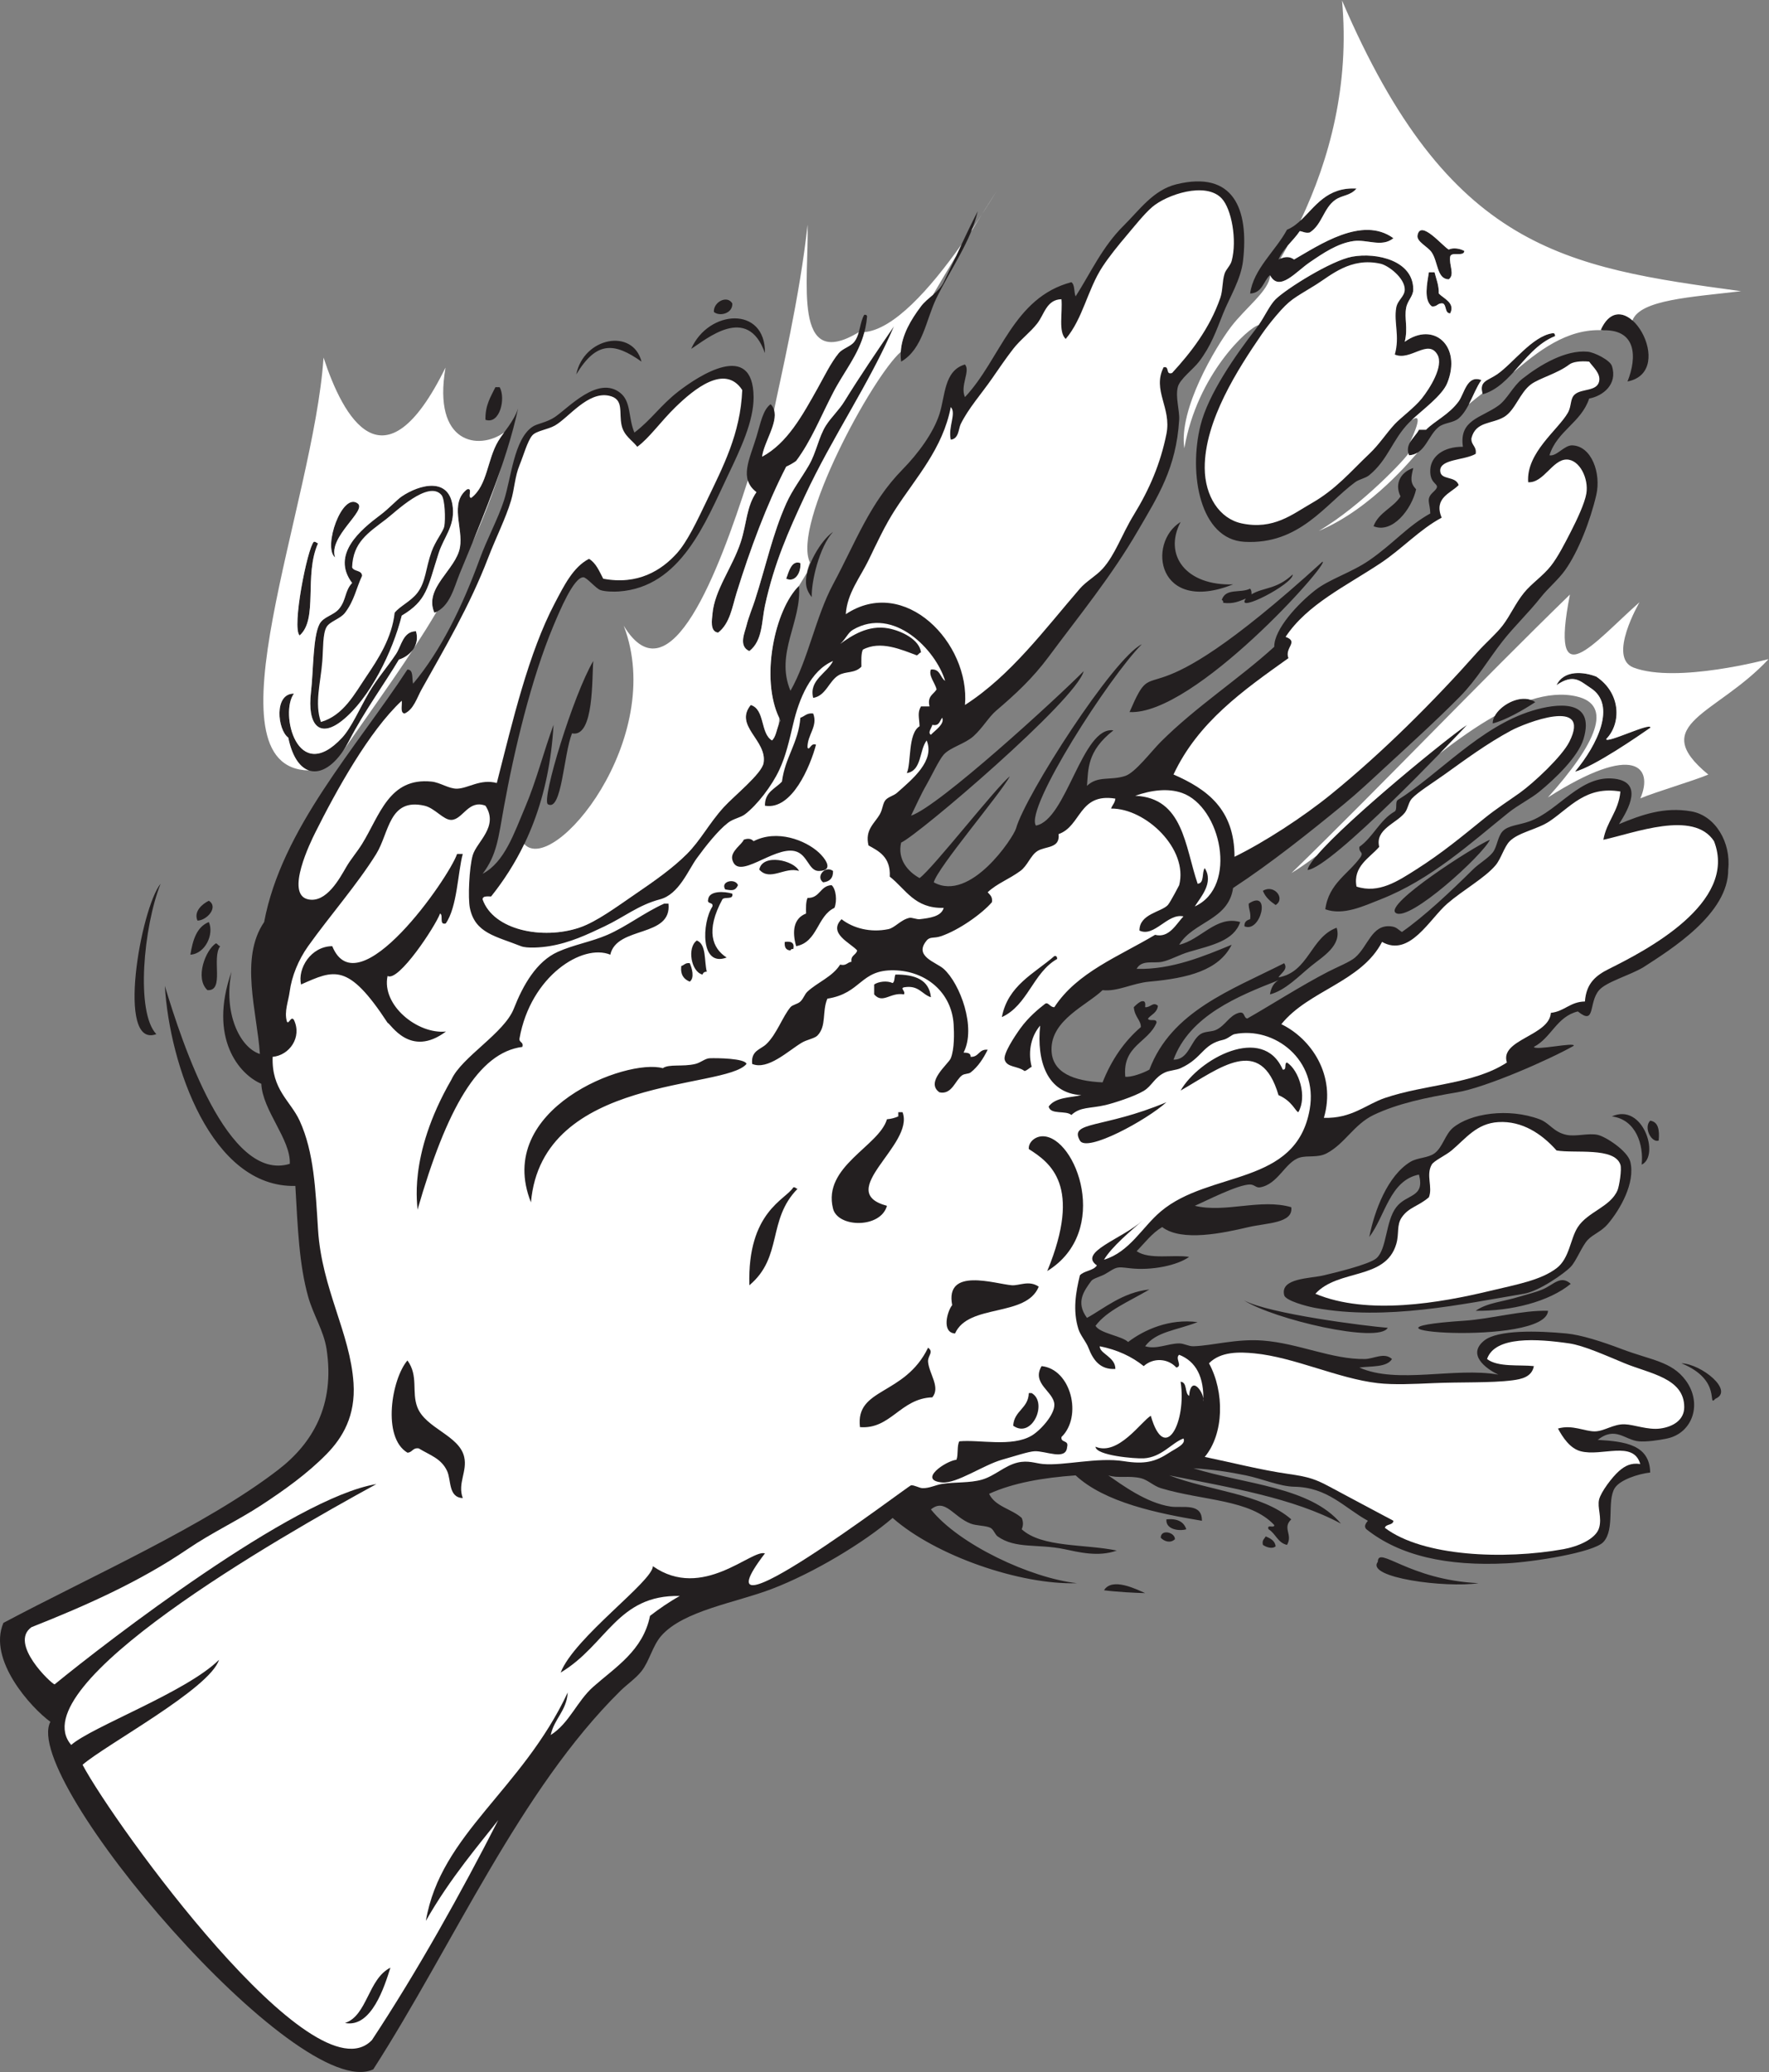
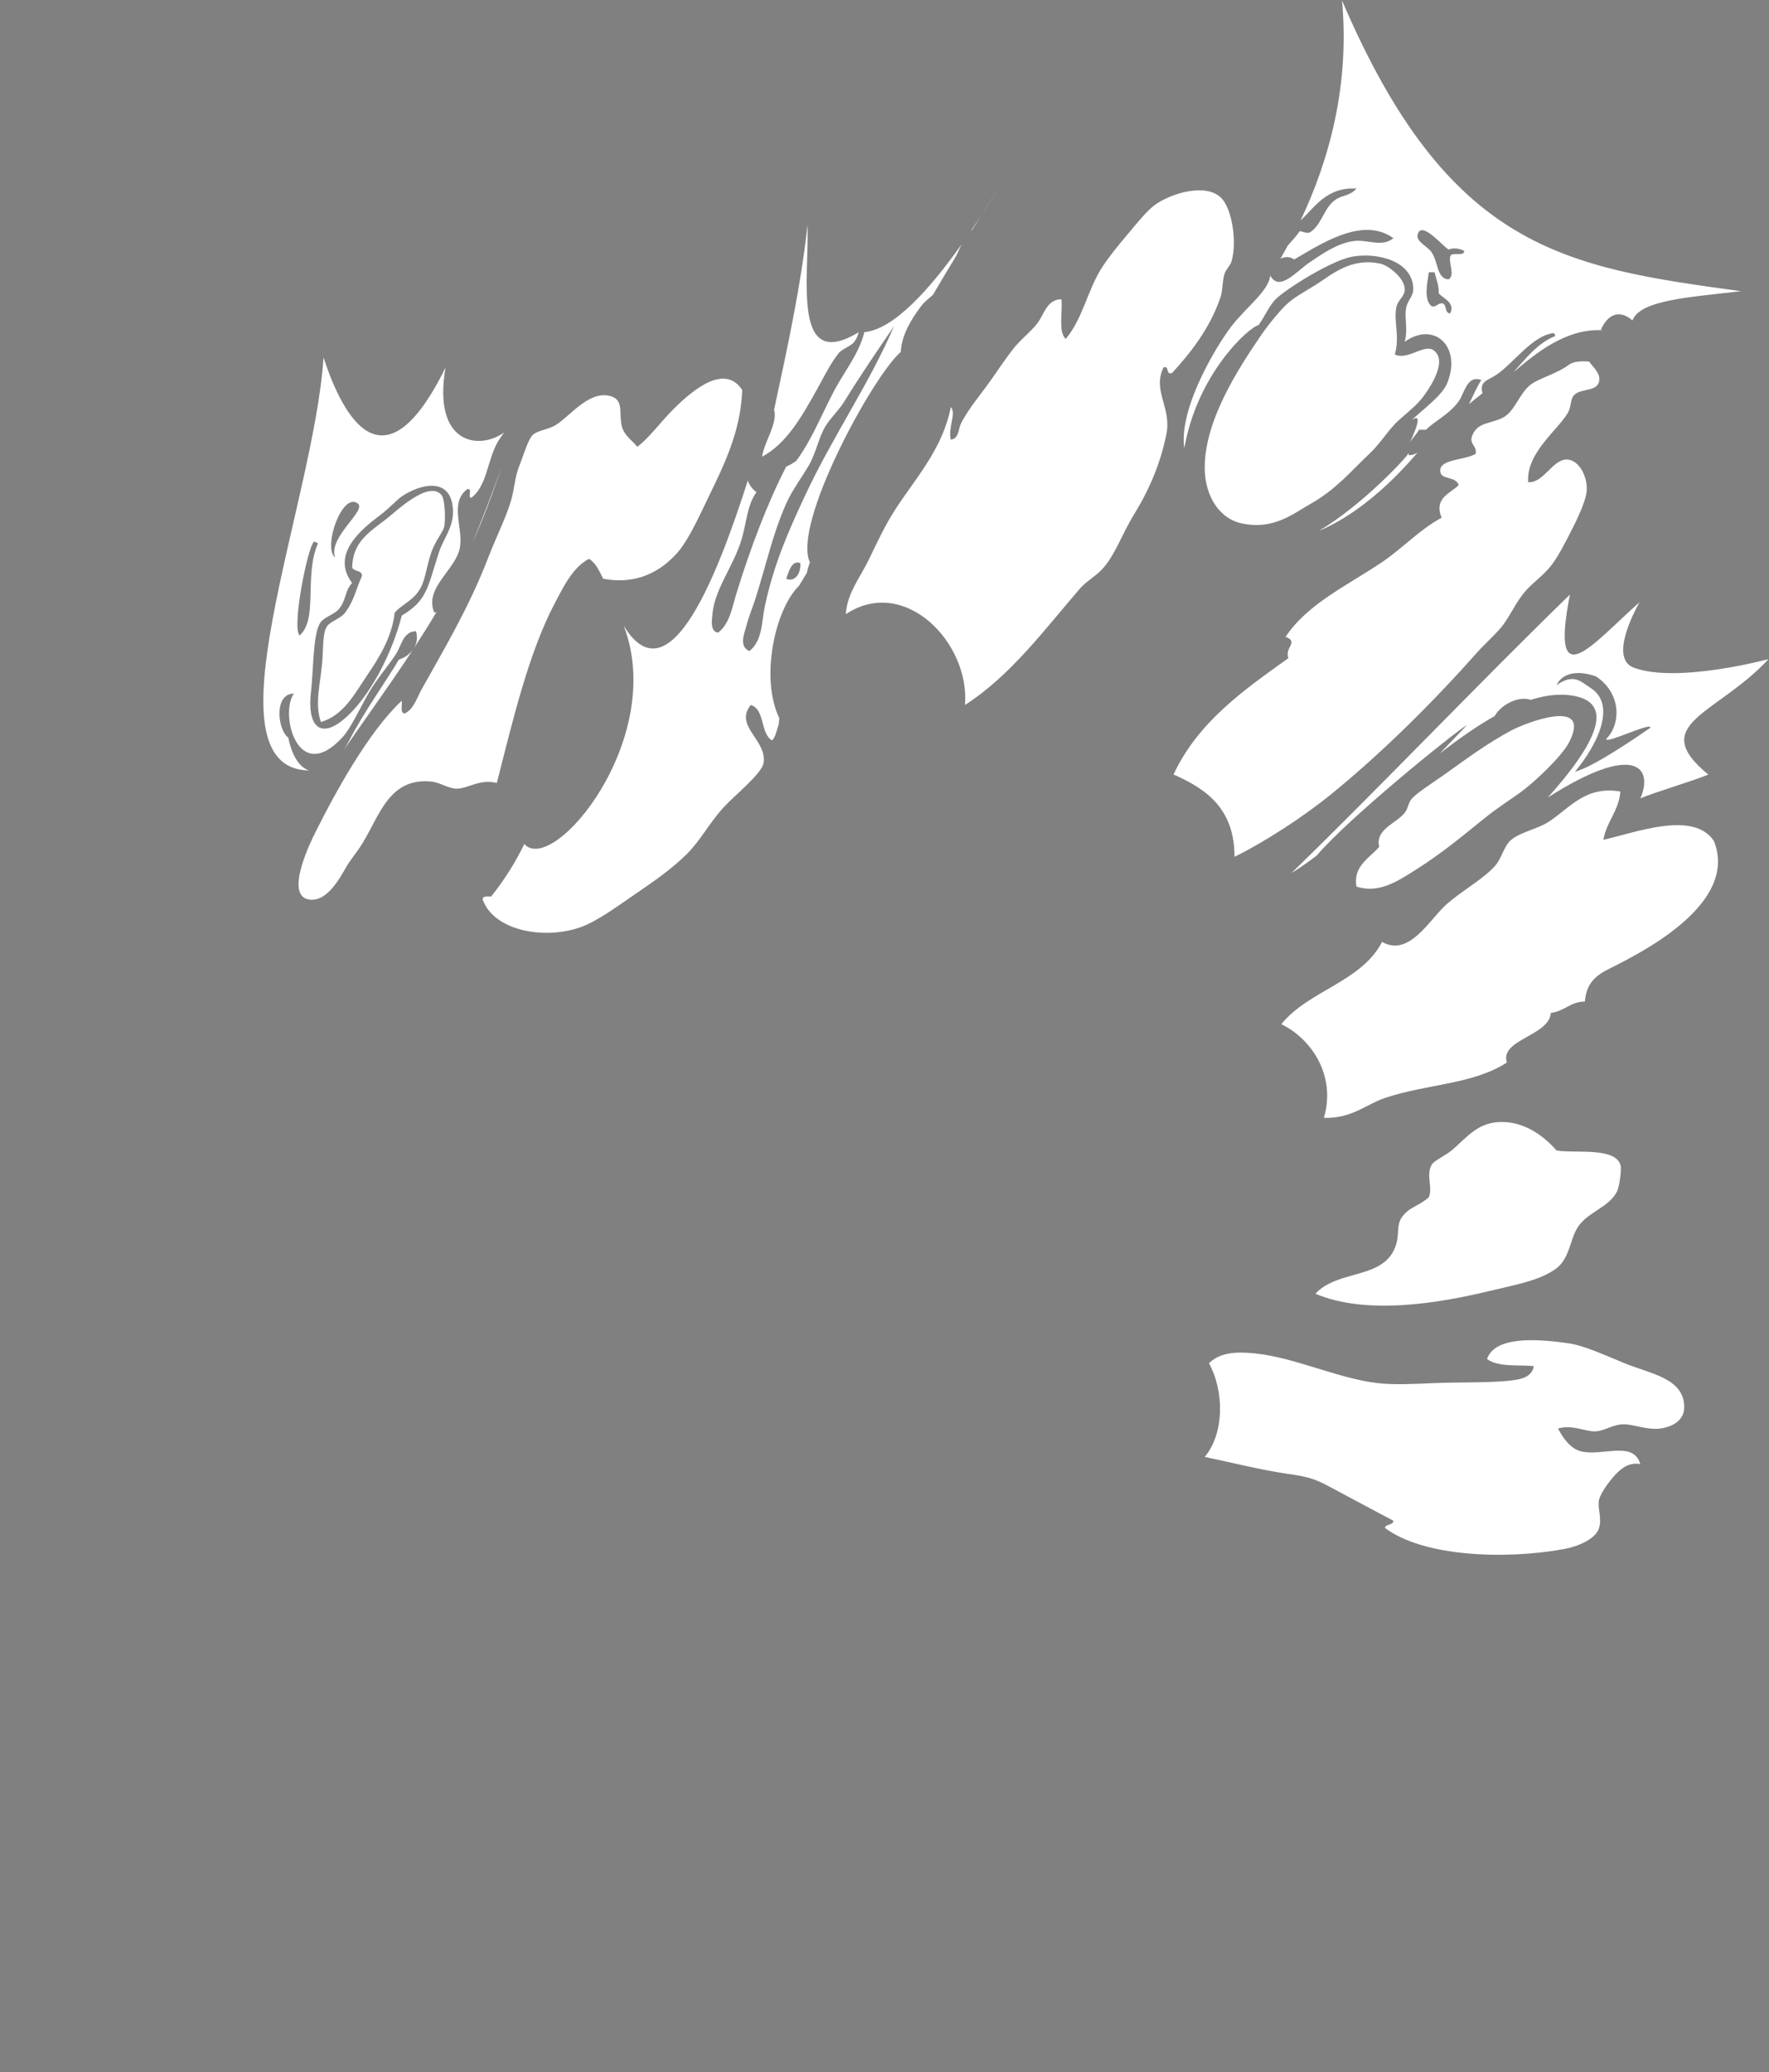
<svg xmlns="http://www.w3.org/2000/svg" viewBox="0 0 598.387 700.827" height="700.827" width="598.387" xml:space="preserve" id="svg2" version="1.1">
  <rect x="0" y="0" width="598.387" height="700.827" fill="#808080" stroke="none" />
  <defs id="defs6" />
  <g transform="matrix(1.333,0,0,-1.333,0,700.827)" id="g10">
    <g transform="scale(0.1)" id="g12">
-       <path id="path14" style="fill:#231f20;fill-opacity:1;fill-rule:evenodd;stroke:none" d="m 3244.32,2770.28 c -101.68,-39.92 -225.04,-89.36 -266.41,-201.6 38.89,-0.55 43.11,48.02 68.4,64.8 11.46,7.61 27.6,5.21 39.61,10.8 23.88,11.13 32.83,35.86 57.6,43.2 16.4,4.42 11.36,-12.62 21.6,-14.4 56.62,32.11 136.5,83.32 205.19,118.8 22.64,11.69 55.26,24.64 68.4,36 33.05,28.55 41.95,83.65 90,79.2 15.51,-1.44 18.54,-8.12 28.81,-14.4 56.6,39.5 123.38,102.31 180,158.4 15.78,15.64 38.42,28.14 50.39,43.2 11.33,14.24 12.17,40.04 25.2,54 14.08,15.08 42.12,15.59 68.41,25.2 74.5,27.24 129.46,119 216,108 72.11,-9.16 36.19,-75.93 10.8,-115.2 57.73,23.92 114.73,44.48 183.59,32.4 61.27,-10.74 101.08,-79.01 93.6,-147.6 0.7,-112.27 -144.94,-202.41 -216,-248.4 -34.78,-20.34 -93.4,-36.65 -111.6,-57.6 -27.68,-31.84 -8.07,-91.19 -54,-54 -53.95,-13.25 -67.29,-67.12 -111.61,-89.99 3.77,-10.21 105.02,12.99 101.25,2.8 -60.7,-34.51 -221.95,-105.61 -295.64,-118.01 -77.17,-12.99 -151.95,-28.47 -212.4,-57.6 -49.67,-23.93 -72.76,-72.84 -118.79,-97.19 -22.74,-12.03 -47.99,-4.82 -68.4,-10.81 -37.11,-10.87 -54.37,-67.6 -100.8,-75.59 -10.08,-1.74 -14.36,7.08 -25.22,7.2 -30.85,0.34 -114.29,-42.9 -140.39,-54.01 77.82,-18.9 166.86,19.19 244.81,-3.59 5.62,-41.02 -62.38,-39.74 -108.01,-50.4 -64.12,-15 -169.43,-38.06 -219.59,0 -26.27,-15.75 -44.04,-39.97 -64.8,-61.2 32.26,-22.08 92.95,-8.07 133.2,-14.41 -28.67,-21.12 -94.28,-35.6 -151.21,-28.8 -33.79,4.04 -31.31,3.85 -61.19,-14.39 -10.57,-6.46 -31,-11.11 -36,-18 -18.1,-24.89 -40.21,-53.9 -10.8,-93.61 40.64,21.89 90.57,65.33 158.4,72.01 -53.93,-31.75 -107.5,-53.11 -136.74,-92.19 11.66,-19.54 66.99,-25.56 82.73,-41.01 41.63,31.69 105.67,59.8 176.41,50.4 -54.94,-21.32 -105.68,-23.94 -133.2,-61.21 28.9,-8.84 57.21,7.02 86.38,7.2 12.15,0.08 23.7,-7.53 36.02,-7.2 47.83,1.31 108.48,19.56 176.39,14.41 90.97,-6.91 175.31,-48.29 259.2,-46.81 22.2,0.4 48.92,17.89 68.39,0 -13.2,-21.58 -52.03,-17.56 -82.79,-21.6 95.72,-42.96 242.44,1.54 352.79,-18 -31.66,14.92 -80.25,50.7 -35.99,86.41 34.32,27.68 135.86,25.06 208.81,18 36.91,-3.58 88.83,-20.03 140.39,-39.6 74.55,-28.28 126.15,-30.91 162.01,-79.2 43.11,-58.07 18.38,-133.54 -46.8,-147.61 -22.13,-4.77 -53.34,-8.87 -72.01,-7.2 -35.64,3.2 -59.18,39.25 -104.39,3.61 68.16,-3.85 132.11,-11.89 133.2,-82.8 -31.02,-3.51 -77.13,-18.79 -90,-39.61 -20.49,-33.13 1.44,-104.1 -28.81,-136.79 -24.59,-26.58 -178.08,-50.57 -244.8,-54.01 -152.31,-7.83 -272.13,19.33 -356.39,86.41 -7.91,7.57 -0.74,16 3.59,21.59 -60.58,33.52 -101.46,84.87 -187.2,86.41 -36.31,0.65 -81.2,20.27 -122.39,28.8 -44.1,9.12 -85.95,15.17 -133.2,18 130.74,-40.85 296.43,-46.77 374.39,-140.41 -120.95,65.04 -280.64,91.35 -435.6,122.41 101,-39.42 234.73,-46.08 309.61,-111.6 -23.48,-22.25 4.67,-38.42 -10.8,-64.81 -23.73,5.08 -28.69,28.91 -46.8,39.61 -5.78,14.16 15.55,1.25 14.4,10.79 -61.14,65.63 -180.86,61.18 -288.01,93.6 -17.58,5.33 -33.36,21.18 -50.39,25.21 -31.19,7.37 -57.41,-1.03 -82.82,7.2 33.97,-23.46 96.66,-70.17 158.42,-79.2 29.81,-4.37 79.91,10.64 79.2,-36.01 -112.17,18.7 -246.42,46.35 -320.41,115.21 -82.85,-5.95 -158.61,-18.99 -219.59,-46.8 15.43,-32.58 57.62,-38.39 82.79,-61.2 4.15,-10.09 4.15,-18.72 0,-28.8 51.49,-46.91 159.83,-36.97 241.2,-54 -46.84,-17.09 -98.46,-3.63 -133.19,3.6 -67.46,14.01 -124.02,0.04 -169.2,32.39 -6.4,4.59 -10.19,17.54 -18,21.6 -11.55,6.01 -35.77,5.1 -50.41,10.8 -44.69,17.43 -64.65,65.6 -100.81,36 70.92,-89.02 253.31,-174.35 370.81,-187.2 -143.62,-4.72 -358.77,69.29 -467.99,165.61 -73.07,-63.05 -200.49,-139.56 -306,-180 -92.35,-35.4 -224.05,-54.78 -280.8,-118.8 -22.39,-25.25 -29.85,-63.69 -50.41,-90 -14.2,-18.192 -37.13,-33.738 -53.99,-50.399 C 1319.27,715.09 1151.43,324.961 947.207,6.66 756.699,-82.102 51.105,743.652 127.852,888.547 78.734,924.316 -31.594,1045.69 8.668,1139.59 229.605,1257.12 522.637,1386.58 706.316,1528.28 c 86.481,66.72 144.153,163.4 122.399,306.01 -7.117,46.65 -33.711,86.31 -46.801,133.19 -22.906,82.04 -26.324,173.91 -32.402,280.8 -213.418,-5.03 -319.168,306.89 -331.196,507.6 44.305,-146.52 159.954,-500.12 317.067,-451.47 2.953,61.76 -69.297,135.24 -72.27,203.07 -55.957,23.59 -134.976,115.92 -75.597,284.4 -20.93,-103.07 20.027,-192.04 71.996,-208.79 -7.215,107.5 -51.989,242.88 10.801,334.79 44.417,237.16 234.445,442.71 363.607,640.8 16.24,-0.55 10.8,-22.8 14.4,-36 70.67,84.21 124.84,195.48 169.2,316.8 18.61,50.91 46.19,101.3 61.19,147.6 18.68,57.65 25.38,154.91 72,187.2 12.95,8.96 36.25,10.62 57.61,25.2 35.53,24.27 109.2,105.54 165.6,61.2 28.17,-22.16 20.16,-63.65 35.99,-100.8 44.11,33.7 65.79,68.87 111.61,104.4 50.92,39.5 189.8,130.79 190.79,-14.4 0.42,-61.2 -33.17,-131.78 -64.79,-198 -57.6,-120.61 -119.98,-284.34 -277.21,-295.2 -11.9,-0.82 -34.86,-0.63 -46.79,3.6 -11.63,4.12 -34.44,32.33 -43.21,32.4 -24.74,0.2 -60.8,-87.24 -75.6,-122.4 -56.57,-134.48 -99.96,-317.15 -126,-460.8 -14.06,-77.62 -17.34,-120.66 -54,-169.2 56.01,29.73 79.75,102.89 108,169.2 28.6,67.12 47.37,142.48 72,208.8 -10.95,-187.05 -70.41,-325.59 -158.39,-435.6 -9.55,-0.05 -21.2,2 -21.61,-7.2 27.43,-78.67 152.58,-102.74 244.8,-72 44.28,14.76 96.59,54.07 144.01,86.4 46.91,32 93.22,64.43 129.59,100.8 34.8,34.79 56.33,77.93 93.6,118.8 26.15,28.68 95.99,84.41 100.81,111.6 10.23,57.85 -75.68,94.09 -32.41,147.6 36.75,-11.26 23.77,-72.23 54.01,-90 12.15,11.86 12.19,35.8 21.59,50.4 -53.43,99.26 -16.13,280.22 46.81,342 7.59,-91.41 -61.47,-171.19 -21.61,-266.4 44.4,77.62 64.06,188.13 108,270 57.67,107.43 92.95,206.47 176.4,291.6 39.75,40.54 78.19,92.72 93.6,140.4 15.11,46.73 11.23,110.27 64.8,126 14.57,-16.52 -13.14,-53.64 0,-82.8 90.65,96.56 121.93,252.47 270,291.6 9.3,-6.31 6.11,-25.1 10.8,-36 38.65,60.39 67.46,125.72 122.4,180 39.2,38.73 74.63,90.01 133.21,104.4 145.23,35.67 184.47,-62.66 169.2,-194.4 -5.49,-47.37 -34.85,-94.19 -50.41,-133.2 -18.03,-45.2 -30.51,-82.01 -61.2,-122.4 -14.74,-19.41 -49.08,-44.32 -54,-64.8 -6.31,-26.3 5.06,-59.3 3.59,-82.8 -7.65,-123.34 -54.02,-194.06 -104.39,-280.8 -67.77,-116.74 -148.22,-214.44 -226.8,-320.4 -40.52,-54.64 -84.51,-95.34 -133.2,-136.8 -19.06,-16.24 -34.26,-43.78 -57.6,-64.8 -21.72,-19.56 -59.06,-28.21 -75.6,-46.8 -12,-13.47 -32.19,-56.61 -43.19,-75.6 -14.96,-25.81 -27.18,-53.86 -39.61,-79.2 70.45,23.05 369.71,297.6 438.05,366.58 -18.5,-73.16 -418.91,-414.9 -463.24,-434.98 -10.1,-43.14 17.99,-74.25 46.8,-90 34.14,24.66 195.82,232.75 229.21,258.17 -25.74,-46.68 -183.14,-231.03 -193.22,-268.97 93.22,-51.69 202.58,114.62 208.81,136.8 23.63,84.33 246.8,431.75 319.08,467.25 -81.46,-81.64 -297.36,-415.85 -268.69,-460.05 77.81,13.78 117.34,253 196.68,241.61 -68.22,-53.31 -63.3,-99.94 -67.07,-140.81 27.66,26.52 59.53,12.69 97.19,25.2 25.39,8.43 65.94,62.34 90,86.4 89.61,89.6 198.73,159.76 288.01,241.2 -0.53,45.07 61.44,110.55 104.39,144 35.92,27.97 91.97,44.56 136.8,75.6 62.71,43.41 95.76,85.76 154.8,118.8 -0.55,27.97 -12.09,36.08 7.21,54 26.68,24.78 -9.86,12.69 -7.21,57.6 1.92,32.35 32.07,57.94 82.79,57.6 -10.11,68.59 46.02,72.84 90,104.4 22.8,16.36 36.49,48.91 61.22,68.4 44.47,35.06 109.62,73.73 165.6,68.4 17.21,-1.64 56.41,-21.47 61.19,-36 15.3,-46.43 -22.61,-76.42 -57.6,-82.8 -20.29,-61.31 -81.32,-81.88 -100.8,-144 17.91,-3.69 37.68,25.78 57.6,25.2 49.28,-1.44 74.01,-70.91 61.21,-126 -15.19,-65.35 -45.76,-144.01 -79.2,-190.8 -17.57,-24.59 -42.87,-45.22 -61.21,-68.4 -31.87,-40.33 -66.85,-73 -97.2,-111.6 -35.61,-45.3 -65.75,-97.58 -107.99,-140.4 -61.19,-62.02 -129.4,-123.52 -194.4,-183.6 -32.65,-30.18 -66.46,-61.83 -100.8,-90 -87.75,-71.95 -184.37,-149.17 -280.8,-212.4 -11.74,-81.87 -101.83,-85.38 -136.82,-144 54.52,12.2 94.24,75.22 154.81,57.6 -15.98,-47.79 -72.64,-58.94 -129.59,-75.6 -25.35,-7.41 -48.05,-20.93 -68.4,-25.2 -22.09,-4.63 -52.21,5.81 -64.8,-18 88.88,-2.48 171.48,32.5 241.19,61.2 -32.52,-65.05 -110.8,-84.74 -208.79,-93.6 -43.34,-3.91 -80.76,-25.88 -118.81,-21.6 -39.59,-38.24 -130.7,-75.17 -129.59,-151.19 0.86,-58.9 56.95,-79.48 129.59,-82.8 22.46,56.73 54.63,103.77 97.21,140.39 0.17,17.55 -15.71,25.17 -18.01,50.4 5.39,5.41 10.84,10.77 18.01,14.4 12.01,3.62 11.79,-4.99 10.8,-14.4 13.47,-1.43 20.12,14.82 32.4,3.6 -1.78,-17.42 -16.35,-22.06 -25.21,-32.4 2.07,-8.73 23.3,1.69 21.6,-10.8 -21.31,-50.69 -86.53,-57.46 -79.2,-136.8 14.22,-2.13 45.95,9.19 61.21,18 55.96,148.04 206.58,201.41 341.99,270 11.04,-15.5 -8.91,-25.6 -14.39,-36 77.42,13.77 80.84,101.55 147.59,126 13.81,-45.22 -35.84,-73.51 -64.8,-97.2 -32.44,-26.53 -65.22,-61.67 -104.4,-72 2.54,16.66 9.32,29.08 21.61,36 z m -2714.41,147.6 c 13.895,-30.51 -8.976,-80.59 -46.797,-82.8 6.02,37.19 15.981,70.43 46.797,82.8 z m 363.606,860.4 c -54.532,72.38 22.269,135.57 71.996,172.8 22.078,16.53 41.198,38.12 53.998,46.8 44.48,30.16 122.1,51.32 129.61,-28.8 4.47,-47.78 -22.91,-74.49 -36.01,-115.2 -28.31,-88.06 -29.41,-120.16 -93.6,-158.4 -22.635,-90.93 -81.303,-210.92 -151.194,-266.4 -58.355,-46.32 -88.843,-10.38 -79.199,72 6.313,53.97 4.762,140.63 21.598,172.8 10.144,19.38 36.215,21.83 50.398,39.6 17.879,22.4 13.571,44.88 32.403,64.8 z m 2671.194,612 c 74.02,53.18 145.11,-11.35 108,-104.4 -13.78,-34.57 -70.21,-73.23 -97.2,-100.8 -42.29,-43.2 -52.97,-93.93 -100.8,-133.2 -10.06,-8.27 -25.32,-10.08 -36,-18 -75.68,-56.09 -141.52,-158.96 -280.8,-151.2 -112.7,6.28 -142.21,171.86 -111.6,295.2 19.78,79.65 88.92,178.34 140.41,244.8 20.64,26.67 33.65,59.23 50.39,75.6 27.19,26.58 141.58,98.52 194.41,108 62.23,11.17 154.46,-9.89 154.79,-82.8 0.08,-17.9 -14.3,-27.59 -17.99,-46.8 -5.16,-26.82 5.14,-50.67 -3.61,-86.4 z m -201.6,-1440 c 8.61,65.79 59.19,89.61 90,133.2 7.44,13.38 -5.16,9.41 -3.6,25.2 35.1,24.9 51.76,68.23 90,90 6.76,5.24 0.43,23.56 7.21,28.8 104.06,64.83 208.94,186.32 341.99,226.8 59.86,18.22 160.92,32.2 129.61,-72 -13.65,-45.42 -73.69,-102.19 -111.6,-133.2 -23.44,-19.17 -53.75,-33.55 -79.2,-54 -94.45,-75.89 -196,-169.39 -324,-219.6 -42.5,-16.67 -94.63,-41.9 -140.41,-25.2 z m -205.2,-43.2 c -0.72,11.52 6.04,15.57 14.39,18 2.68,17.06 -4.04,24.75 -3.59,39.6 57.7,38.5 30.9,-75.59 -10.8,-57.6 z m 79.2,54 c -13.61,9.17 -25.94,19.67 -32.4,36 28.3,17.6 58.16,-19.47 32.4,-36 z m 543.61,165.6 c -16.95,-37.99 -204.78,-209.82 -238.9,-185.67 -30.88,21.85 198.1,168.54 238.9,185.67 z m -462.56,-76.62 c 7.25,53.1 361.7,341.68 404.81,368.11 -34.14,-36.65 -343.28,-362.45 -404.81,-368.11 z m 757.76,332.22 c -1.39,-13.37 115.84,44.44 112.05,28.66 -27.99,-19.44 -143.83,-99.7 -191.25,-111.46 57.3,68.61 106.15,169.7 39.59,212.4 -26.21,16.83 -42.33,37.55 -86.39,7.2 19.24,40.05 70.82,33.3 100.8,21.6 63.46,-42.47 63.44,-119.45 25.2,-158.4 z m -180,93.6 c -31.21,-20.59 -76.04,-46.09 -108.01,-54 -1.13,36.01 68.57,81.73 108.01,54 z m -615.61,324 c 2.64,-23.73 -147.81,-101.26 -118.79,-61.2 -16.32,-6.49 -31.34,-14.27 -57.61,-10.8 0.58,4.19 -0.78,6.41 -3.6,7.2 10.1,31.26 47.17,16.4 71.99,28.8 2.82,-3.2 3.89,-8.13 3.62,-14.4 30.96,18.45 62.71,11.53 104.39,50.4 z m -414,-349.2 c 74.71,172.92 6.83,-57.95 489.61,381.6 21.56,0 -325.31,-390.37 -489.61,-381.6 z m 129.61,482.4 c -44.12,-84.14 13.42,-162.33 133.2,-158.4 -192.17,-76.46 -219.39,105.07 -133.2,158.4 z m 590.39,136.8 c -6.33,-25.44 -8.13,-37.65 7.21,-54 -11.47,-51.11 -60.63,-113.41 -108.01,-93.6 12.85,35.15 49.7,46.3 68.4,75.6 -16.72,34.7 3.32,63.01 32.4,72 z m 172.81,223.2 c -20.37,-29.15 -31.23,-74.6 -57.6,-97.2 -13.55,-11.61 -36.44,-10.7 -50.41,-21.6 -27.65,-21.57 -34.45,-69.8 -75.6,-72 -11.64,29.3 15.45,45.47 25.21,64.8 6,0 11.99,0 17.99,0 22.19,22.49 58.34,38.43 82.81,72 14.61,20.08 21.06,68.14 57.6,54 z m 187.19,111.6 c -77.46,-30.59 -109.04,-126.09 -183.6,-147.6 -10.41,33.63 11.98,34 36,50.4 39.96,27.28 89.45,96.68 140.41,104.4 6.11,1.32 6.78,-2.81 7.19,-7.2 z m 183.61,-115.2 c 24.67,61.48 23.89,135.93 -68.4,129.6 58.87,134.6 197.8,-104.09 68.4,-129.6 z m -504,277.2 c 4.8,0 9.59,0 14.39,0 4.26,-17.35 11.04,-32.16 10.8,-54 12,-12.72 42.43,-23.81 28.81,-50.4 -13.87,0.54 -8.77,20.04 -18.01,25.2 -14.33,2.33 -14.47,-9.53 -28.8,-7.2 -20.59,16.29 -11.84,57.3 -7.19,86.4 z m 90,54 c -1.08,-15.72 -33.09,-0.51 -36,-14.4 -3.32,-21.23 12.5,-45.42 -3.61,-57.6 -30.18,0.69 -26.86,44.09 -43.2,68.4 -10.02,14.91 -38.85,27.08 -36,43.2 7.38,41.62 63.81,-27.82 79.2,-36 12.05,5.63 29.18,2.38 39.61,-3.6 z m -273.62,158.4 c -16.34,-19.06 -35.95,-16.09 -53.98,-28.8 -29.78,-20.99 -33.4,-62.92 -64.8,-82.8 -11.68,-2.09 -16.76,2.45 -25.2,3.6 -16.86,-25.15 -41.23,-42.76 -54,-72 14.16,6.76 26.5,9.24 39.59,0 63.1,35.87 172.87,111.88 252.01,54 -29.06,-23.94 -66.29,-2.55 -100.8,-7.2 -40.41,-5.44 -77.54,-30.78 -111.6,-54 -35.53,-24.23 -77.7,-76.86 -100.81,-32.4 -16.83,-15.55 -19.39,-45.4 -50.41,-46.8 8.44,62.48 64.63,108.09 93.62,162 57.24,22.76 78.87,110.14 176.38,104.4 z m -961.19,-57.6 c -17.05,-75.25 -67.93,-145.16 -104.39,-219.6 -27.31,-55.69 -34.26,-129.61 -90,-162 -7.29,52.53 19.98,100.05 50.39,140.4 16.72,22.18 44.75,34.76 57.6,61.2 28.26,58.04 55.72,120.72 86.4,180 z m -450,-892.8 c 1.78,-25.34 -14.02,-49.72 -36,-39.6 6.46,18.31 14.03,48.03 36,39.6 z m 82.8,79.2 c -35.06,-38.54 -55.46,-126.79 -54,-165.6 -15.66,19.58 -15.14,34.4 -14.4,46.8 1.87,30.97 34.94,95.34 68.4,118.8 z m 154.8,522 c -62.3,-145.66 -156.15,-280.15 -226.79,-432 -39.97,-85.89 -77.11,-168.11 -100.81,-277.2 -8.57,-39.49 -5.52,-88.84 -39.59,-115.2 -28.21,12.27 -11.56,47.15 -7.21,64.8 5.42,22.04 15.57,45.98 21.6,64.8 27.39,85.3 44.89,168.24 79.2,244.8 15.82,35.29 37.56,62.72 57.6,97.2 18.73,32.2 24.85,72.08 43.2,100.8 13.86,21.66 33.02,38.83 46.8,61.2 39.15,63.51 83.77,129.1 126,190.8 z m -75.6,28.8 c 4.19,0.59 6.4,-0.79 7.21,-3.6 -6.69,-82.68 -52.1,-127.97 -86.41,-194.4 -33.31,-64.51 -55.57,-121.68 -93.6,-172.8 -7.64,-5.56 -16.03,-10.36 -25.2,-14.4 -49.23,-95.4 -91.79,-210.04 -125.99,-320.4 -11.07,-35.69 -16.8,-77.69 -46.81,-100.8 -21.6,2.38 -15.38,34.48 -14.4,46.8 4.92,61.14 50.76,118.47 72,183.6 14.81,45.39 14.29,89.94 39.6,126 -44.82,34.21 -17.48,82.73 0,140.4 10.62,35.04 16.3,68.42 36,82.8 31.28,-31.67 -16.55,-91.67 -21.59,-133.2 63.6,34.11 101.84,104.05 140.39,172.8 16.55,29.5 33.93,65.59 54.01,90 9.59,11.66 30.37,16.79 39.59,28.8 14.95,19.47 13.7,49.48 25.2,68.4 z m -687.6,-878.4 c -3.78,-38.89 2.88,-195.74 -53.99,-183.6 -21.48,-53.29 -25.72,-199.59 -61.21,-180 -17.2,11.05 64.63,278.15 115.2,363.6 z m 435.6,781.2 c -44.44,126.34 -150.22,33.71 -187.19,10.8 44.23,100.23 188.92,109.58 187.19,-10.8 z m -82.79,126 c 1.47,-25.28 -31.96,-33.96 -46.8,-21.6 -1.71,24.99 33.54,43.92 46.8,21.6 z m -230.41,-147.6 c -69.76,49.46 -114.61,51.99 -165.6,-32.4 19.12,94.35 143.61,118.16 165.6,32.4 z m -313.2,-118.8 c -28.97,-135.55 -93.44,-286.57 -147.6,-417.6 -14.92,-36.1 -25.2,-85.79 -64.8,-100.8 -27.33,63.12 54.63,108.8 64.8,165.6 8.84,49.32 -27.24,112.29 18,147.6 15.88,5.08 0.06,-21.54 10.8,-21.6 41.41,31.91 39.97,96.24 68.4,144 13.47,22.62 39.55,49.65 50.4,82.8 z m -57.6,54 c 3.6,0 7.2,0 10.8,0 15.93,-28.53 0.52,-95.41 -36,-82.8 -1.02,37.03 13.5,58.52 25.2,82.8 z m -406.797,-432 c -31.778,25.5 18.089,167.19 57.601,136.8 23.426,-18.01 -75.633,-84.45 -57.601,-136.8 z m -43.2,36 c -36.351,-81.15 0.879,-192.24 -46.8,-234 -20.415,19.46 19.742,221.77 36.003,237.6 5.813,1.02 6.196,-3.4 10.797,-3.6 z m 248.397,-223.2 c 10.93,-35.43 -15.35,-63.48 -43.2,-72 -34.861,-58.69 -89.072,-133.38 -125.994,-205.2 -53.128,-103.32 -131.136,-108.34 -154.796,7.2 -27.067,19.04 -37.247,112.09 14.394,111.6 -36.719,-48.81 8.422,-234.54 122.402,-111.6 23.325,25.17 44.961,75.17 68.399,115.2 20.062,34.26 48.18,66.4 68.395,97.2 13.93,21.2 17.37,56.68 50.4,57.6 z m -525.6,-684 c 25.395,-15.98 -4.855,-49.95 -28.797,-50.4 -10.218,23.19 12.172,42.32 28.797,50.4 z m 18.004,-108 c 4.731,-1.27 5.66,-6.34 10.801,-7.2 -22.422,-30.33 11.887,-114.72 -32.399,-111.6 -32.363,30.33 -4.796,101.83 21.598,118.8 z m -140.398,151.2 c -43.383,-109.18 -63.606,-326.62 -10.801,-381.6 -103.078,-38.36 -39.531,319.42 10.801,381.6 z M 4266.72,1798.28 c 50.64,-1.69 134.47,-69.3 86.39,-90 -22.64,-23.93 19.53,46.85 -86.39,90 z m -100.8,504.01 c 5.37,49.7 -14.03,114.56 -75.61,122.4 79.22,35.61 122.25,-100.61 75.61,-122.4 z m 21.6,111.6 c 20.98,-3.03 23.89,-24.12 21.6,-50.41 -17.4,-6.94 -39.35,32.3 -21.6,50.41 z m -201.6,-414.01 c -55.33,-45.52 -151.23,-69.49 -241.21,-68.4 29.7,20.88 68.65,22.64 111.6,36 17.38,5.41 39.02,10.29 57.6,18.01 28.79,11.93 46.09,37.66 72.01,14.39 z m -57.6,-68.4 c -5.76,-92.58 -565.8,-48.51 -212.4,-25.19 67.93,4.48 146.52,27.07 212.4,25.19 z m -406.8,-43.2 c -22.61,-41.05 -290.25,21.62 -364.94,69.79 62.87,-34.27 310.1,-65.54 364.94,-69.79 z m 79.2,388.81 c -74.2,-14.86 -85.29,-104.63 -126.01,-158.41 12.83,66.22 46.38,155.75 104.41,190.8 18.17,10.99 44.83,9.48 61.19,21.61 20.67,15.32 26.88,48.23 46.8,64.79 43.71,36.33 139.8,51.18 219.61,21.6 25.64,-9.5 35.12,-32.53 68.4,-39.6 23.9,-5.07 55.68,5.17 79.2,0 20.35,-4.47 76.01,-40.63 82.79,-68.4 13.01,-53.25 -25.72,-121.06 -57.6,-158.39 -15.68,-18.38 -37.17,-25.58 -50.39,-39.61 -14.94,-15.84 -28.55,-52.85 -43.2,-68.39 -15.02,-15.94 -79.83,-61.88 -118.81,-68.4 -156.9,-26.26 -349.06,-68.73 -529.2,-36.01 -23.61,4.3 -75.86,18.7 -79.2,32.41 -10.64,43.79 65.39,41.88 100.8,50.39 22.97,5.53 114.18,26.9 133.2,43.21 26.88,23.04 22.92,93.78 50.4,129.6 26.79,34.91 73.39,23.3 57.61,82.8 z m -640.8,-874.8 c 27.83,2.63 44.26,-6.14 50.39,-25.2 -17.18,-5.33 -52.97,-0.95 -50.39,25.2 z m 251.99,-43.21 c 11.61,-5.18 23.17,-10.44 25.2,-25.19 -9.22,-8.17 -25.39,-1.46 -32.4,3.59 -2.85,12.45 4,15.21 7.2,21.6 z m 540,-118.8 c -84,-12.58 -286.77,13.83 -255.6,54.01 0.47,42.85 77.42,-45.47 255.6,-54.01 z m -845.99,-25.19 c -22.46,0.38 -73.63,3.12 -104.4,7.2 20.51,33.56 81.61,2.83 104.4,-7.2 z m 75.6,136.8 c -11.29,-10.84 -26.85,-5.87 -36.01,3.6 -0.14,22.76 36.15,14.19 36.01,-3.6 v 0" />
      <path id="path16" style="fill:#ffffff;fill-opacity:1;fill-rule:evenodd;stroke:none" d="m 3953.52,1632.69 c 12.24,-22.63 30.41,-50.43 57.59,-57.6 53.6,-14.15 133.75,28.29 151.19,-32.4 -23.71,3.54 -39.1,-4.92 -53.98,-18 -17.62,-15.46 -45.72,-52.97 -50.41,-72 -5.08,-20.61 7.66,-45.66 0,-72.01 -8.48,-29.14 -55.74,-47.82 -90,-53.99 -151.02,-27.23 -357.17,-18.96 -453.59,53.99 2.52,10.68 20.68,5.72 21.6,18 -50.1,26.49 -107.27,57.25 -162.01,86.41 -35.39,18.86 -51.9,24.89 -104.4,32.39 -70.19,10.03 -139.92,28.2 -212.4,43.2 49.47,59.09 50.27,165.22 10.8,237.6 29.94,30.44 77.77,28.83 115.2,25.2 101.5,-9.82 212.16,-64 313.2,-75.6 40.53,-4.65 91.87,-2.13 140.41,0 70,3.09 146.44,0.07 201.6,7.21 22.48,2.91 49.06,8.43 53.98,36 -35.68,3.95 -91.32,-3.4 -118.78,17.99 19.92,58.78 127.38,51.45 208.78,39.6 36.61,-5.32 93.23,-30.89 140.41,-50.4 63.89,-26.39 151.45,-37.4 151.2,-111.59 -0.1,-32.03 -27.97,-49.66 -61.2,-54 -31.3,-4.1 -66.28,10.08 -90,10.79 -28.63,0.88 -51.66,-17.72 -75.6,-17.99 -25.59,-0.3 -57.32,17.76 -93.59,7.2 z M 814.313,3425.48 c -16.571,47.5 -0.723,98.95 3.601,154.8 2.379,30.72 0.797,69.61 10.801,86.4 8.605,14.45 35.015,20.49 46.797,36 23.808,31.32 28.457,62.46 43.203,93.6 -0.375,15.24 -20.961,10.24 -25.199,21.6 2.214,63.42 39.929,87.08 86.394,122.4 23.06,17.52 107.28,100.08 140.4,61.2 9.05,-10.62 10.4,-62.08 7.21,-79.2 -2.61,-13.94 -22.23,-36.23 -32.41,-64.8 -15.39,-43.2 -14.31,-76.14 -35.99,-104.4 -16.53,-21.54 -44.82,-33.98 -57.6,-50.4 -7.008,-63.97 -41.684,-117.22 -72.008,-162 -29.782,-43.98 -57.867,-98.66 -115.199,-115.2 z m 1069.207,842.4 c -4.47,-111 -48.99,-195.04 -90,-280.8 -24.9,-52.06 -49.19,-103.64 -75.61,-133.2 -39.13,-43.79 -99.8,-81.52 -187.2,-64.8 -9.94,18.85 -18.03,39.57 -36,50.4 -40.47,-20.69 -63.81,-68.84 -86.39,-111.6 -67.27,-127.38 -107.41,-300.05 -147.61,-457.2 -41.71,11.21 -72.76,-13.72 -100.8,-14.4 -20.92,-0.51 -42.47,15.72 -64.8,18 -107.977,11.01 -131.376,-85.78 -176.395,-158.4 -12.195,-19.67 -28.516,-38.59 -39.598,-57.6 -16.66,-28.57 -50.523,-92.88 -97.203,-82.8 -59.547,12.86 7.406,147.98 17.996,169.2 52.809,105.81 136.594,257.58 219.6,334.8 1.55,-11.65 -4.74,-31.14 7.2,-32.4 23.01,10.28 31.22,39.73 43.2,61.2 58.02,103.9 121.7,210.86 169.21,334.8 18.81,49.08 44.22,99.21 57.59,144 8.78,29.4 9.8,61.39 21.61,90 9.86,23.89 20.21,61.52 32.39,75.6 10.29,11.89 39.29,14.68 57.61,25.2 34.89,20.06 83.14,86.75 136.79,75.6 39.49,-8.21 24.85,-42.43 32.41,-75.6 5.99,-26.33 26.59,-37.16 39.59,-54 29.51,20.96 60.12,64.8 97.2,100.8 46.06,44.72 125.12,110.59 169.21,43.2 z m 1090.8,43.2 c -17.72,-5.71 -5.41,18.6 -21.61,14.4 -29.35,-58.68 20.71,-102.27 7.21,-169.2 -15.13,-75.06 -42.83,-139.98 -82.81,-205.2 -30.49,-49.76 -47.09,-101.35 -79.2,-136.8 -16.84,-18.59 -41.41,-31.66 -57.6,-50.4 -89.08,-103.08 -175.37,-220.54 -291.6,-295.2 13.28,157.48 -153.1,329.5 -302.4,230.4 3.17,52.67 36.3,93.01 57.6,136.8 21.71,44.63 41.36,87.95 68.39,129.6 52.25,80.45 120.18,153.72 140.41,259.2 14.91,-15.83 -7.46,-51.02 0,-82.8 20.71,2.32 19.22,27.36 25.2,39.6 19.38,39.65 52.64,76.83 79.2,115.2 17.6,25.43 35.37,51.57 54,75.6 18.27,23.54 43.07,41.49 61.19,64.8 17.82,22.88 23.36,60.28 61.22,61.2 3.24,-33.95 -8.46,-82.85 10.8,-100.8 43.94,51.73 55.29,125.44 93.59,183.6 17.27,26.21 39.34,53.37 61.21,79.2 20.51,24.22 44.08,54.15 64.79,72 35.86,30.9 135.52,65.43 176.4,21.6 24.61,-26.37 39.44,-105.11 25.2,-158.4 -3.21,-12 -14.42,-21.23 -17.99,-32.4 -6.29,-19.6 -4.18,-42.01 -10.8,-61.2 -27.19,-78.7 -76.17,-140.58 -122.4,-190.8 z m 565.19,46.8 c 39.77,-17.02 84.08,40.7 108.01,0 17.13,-29.16 -19.71,-86.65 -39.61,-111.6 -18.28,-22.93 -54.55,-49.83 -68.4,-64.8 -22.89,-24.74 -39.12,-51.32 -64.8,-75.6 -47.13,-44.55 -83.99,-89.81 -147.6,-126 -47.05,-26.77 -95.45,-67.67 -176.39,-50.4 -56.09,11.97 -93.2,68.92 -93.61,140.4 -0.7,120.81 85.96,253.63 144,338.4 10.26,14.98 22.93,31.31 36,46.8 36.91,43.74 45.16,44.71 100.8,79.2 38.85,24.08 89.18,71.37 165.61,54 19.7,-4.48 60.82,-35.76 61.19,-64.8 0.25,-18.71 -18.11,-26.73 -21.6,-46.8 -6.53,-37.7 9.51,-72.07 -3.6,-118.8 z m 493.2,-18 c 9.3,-13.38 29.95,-29.88 25.2,-50.4 -5.86,-25.39 -43.87,-17.8 -61.19,-32.4 -13.15,-11.07 -7.89,-28.85 -18.01,-46.8 -24.33,-43.2 -106.35,-101.64 -100.8,-176.4 38.97,-2.44 61.52,57.34 97.21,57.6 33.04,0.24 56.85,-48 50.39,-86.4 -4.1,-24.44 -23.28,-65.42 -39.59,-97.2 -15.65,-30.47 -32.66,-63.84 -50.41,-86.4 -20.04,-25.46 -49.18,-44.61 -68.4,-68.4 -21.8,-26.99 -34.63,-57.56 -54,-82.8 -16.76,-21.86 -43.17,-44.01 -64.79,-68.4 -109.37,-123.37 -240.04,-253.78 -370.8,-360 -71.09,-57.74 -169.28,-121.48 -244.81,-158.4 0.04,121.25 -70.44,171.95 -154.8,208.8 62.4,133.2 177.42,213.79 291.6,295.2 -10.56,27.07 27.42,41.35 -7.21,54 55,82.9 153.54,128.82 241.22,187.2 54.96,36.6 99.12,85.53 154.8,115.2 -20.76,50.5 23.03,61.82 43.2,82.8 -8.06,24.32 -45.86,11.42 -46.81,36 -1.16,30.4 61.64,26.55 90,43.2 2.93,19.72 -12.01,21.58 -10.8,39.6 10.95,43.35 51.6,35.47 82.81,54 28.36,16.86 39.59,61.36 68.4,82.8 20.86,15.54 67.36,27.45 97.18,50.4 8.52,6.54 28.34,9.45 50.41,7.2 z m -590.41,-1332 c -9.64,51.32 33.17,72.53 57.62,100.8 -10.97,44.58 42.89,59.05 64.79,86.4 8.36,10.44 9.24,26.44 18,36 15.14,16.51 52.97,39.82 82.8,61.2 54.41,38.99 108.24,78.79 169.2,111.6 32.77,17.64 206.09,86.84 147.59,-28.8 -18.88,-37.34 -90,-103.84 -125.99,-129.6 -27.7,-19.82 -58.4,-39.2 -90,-64.8 -55.65,-45.08 -107.23,-88.03 -172.79,-129.6 -46.16,-29.26 -94.67,-61.86 -151.22,-43.2 z m 669.61,241.2 c -4.53,-50.67 -34.9,-75.49 -43.2,-122.4 77.93,16.64 228.83,76.33 280.8,-3.6 61.45,-157.29 -175.45,-278.69 -266.4,-324 -33.52,-16.7 -57.84,-36.56 -61.2,-82.8 -37.79,-0.6 -51.68,-25.12 -86.4,-28.8 -3.97,-58.69 -130.67,-67.58 -111.6,-126 -85.88,-55.93 -205.22,-54.59 -309.59,-90 -47.86,-16.24 -84.26,-52.72 -154.81,-50.39 31.78,108.47 -32.85,201.36 -107.99,237.59 68.99,85.82 202.82,106.77 255.59,208.8 70.08,-39.63 120.47,58.19 165.6,97.2 40.12,34.67 94.85,64.67 122.41,97.2 14,16.54 21.93,47.14 35.99,61.2 22.66,22.66 70.3,29.92 100.8,50.4 52.47,35.22 92.47,90.5 180,75.6 z m -774,-1274.39 c 58.28,63.65 177.77,33.99 205.2,125.99 7.98,26.78 0.21,48.19 14.41,68.4 17.87,25.48 41.11,26.99 68.4,50.4 10.35,25.7 -7.97,56.11 7.19,82.81 5.76,10.13 35.05,23.15 50.41,35.99 35.89,30.04 63.2,68.74 118.78,72 60.53,3.55 110.41,-30.04 147.62,-72 45.51,-8.05 146.84,9.24 161.99,-35.99 4.03,-11.99 -3.06,-55.02 -7.2,-64.81 -18.05,-42.66 -75.22,-54.38 -100.8,-93.59 -19.44,-29.81 -20.75,-79.16 -53.99,-104.41 -40.21,-30.52 -100.43,-41.13 -169.2,-57.59 -125.64,-30.09 -309.74,-62.93 -442.81,-7.2 v 0" />
-       <path id="path18" style="fill:#ffffff;fill-opacity:1;fill-rule:evenodd;stroke:none" d="m 2362.3,3558.68 c -6.83,-15.41 10.55,-34.07 14.42,-50.4 -7.54,-12.87 -24.22,-16.58 -18.01,-43.2 -7.19,0 -14.39,0 -21.6,0 -9.63,-16.12 -4.4,-28 -3.59,-50.4 -30.08,-18.14 -20.73,-94.17 -32.41,-118.8 38.38,6.02 31.21,57.58 50.41,82.8 21.29,-51.23 -35.13,-97.43 -75.6,-133.2 -7.79,-6.89 -22.13,-10.09 -28.81,-18 -7.21,-8.56 -6.98,-23.01 -14.4,-36 -13.46,-23.57 -38.36,-39.28 -28.8,-79.2 24.89,-13.89 56.66,-28.69 54,-79.2 40.47,-31.53 62.7,-81.32 136.8,-79.2 -5.9,-21.95 -35.24,-25.84 -61.19,-28.8 -6.51,-0.74 -20.14,4.65 -25.2,3.6 -22.44,-4.64 -37.28,-25.35 -54.01,-28.8 -45.82,-9.46 -89.5,2.44 -118.8,25.2 -35.39,-35.92 23.12,-60.32 39.6,-79.2 -2.42,-11.97 -16.89,-11.91 -14.39,-28.8 -10.9,-1.1 -12.86,-11.14 -28.81,-7.2 -19.64,-30.99 -56.43,-44.2 -82.79,-68.4 -7.39,-6.77 -9.61,-17.14 -18.01,-25.2 -7.12,-6.85 -19.82,-7.98 -25.2,-14.4 -20.18,-24.12 -34.8,-68.29 -61.2,-93.6 -15.01,-14.39 -39.35,-16.11 -36,-50.4 39.89,-16.56 91.4,33.33 126,54 12.83,7.66 32.38,10.6 39.6,18 23.7,24.28 11.28,60.58 25.2,93.6 87.24,13.84 82.6,73.77 169.2,72 82.44,-1.68 146.09,-57.15 151.21,-136.8 1.41,-22.04 2.27,-62.95 -7.21,-86.41 -5.83,-14.46 -65.7,-60.62 -28.8,-86.39 31.68,-6.9 40.05,30.75 57.61,43.2 6.23,4.43 16.41,3.18 21.59,7.2 18.82,14.65 32.34,35.58 43.2,57.61 -22.81,2.41 -21.76,-19.05 -43.2,-18.01 0.52,10.13 -8.81,10.39 -17.99,10.8 32.97,63.24 -8.99,175.23 -50.41,212.4 -19.2,17.24 -76.78,31.6 -43.19,72 8.75,10.53 18.32,4.84 36,10.8 46.46,15.66 104.86,57.65 129.59,86.4 2.19,14.18 -5.29,18.7 -10.8,25.2 23.92,22.47 52.73,32.16 82.81,54 18.46,13.42 25.88,39.33 43.18,50.4 20.75,13.26 58.07,5.85 54.01,43.2 57.83,20.17 50.9,105.1 144,90 -0.93,-11.06 -7.81,-16.19 -10.8,-25.2 87.76,0.91 196.41,-102.54 172.79,-194.4 -0.03,-0.18 -22.63,-43.68 -28.78,-50.4 -16.45,-17.94 -72.41,-22.32 -72,-64.8 37.97,-17.8 70.96,44.7 111.59,36 -18.56,-19.55 -36.45,-55.88 -72,-46.8 -91.6,-54.8 -197.87,-94.92 -255.6,-183.6 -11.82,-0.57 -15.86,16.1 -25.2,7.2 -13.88,-10.71 -40.62,-32.56 -61.19,-61.2 -15.53,-21.6 -43.59,-64.48 -39.61,-79.2 5.43,-20.05 32.15,-15.29 50.41,-28.8 7.48,2.11 11.62,7.57 17.99,10.8 -11,43.35 1.64,81.45 21.6,104.4 -9.22,-89.6 17.17,-171.57 104.4,-176.4 -27.29,-6.69 -64.93,-4.64 -82.8,-28.8 4.52,-21.89 43.77,-9.03 57.6,-21.6 22.87,21.38 46.93,15.98 86.41,25.2 20.21,4.72 72.97,21.48 97.18,36 21.1,12.63 27.08,34.4 54.01,46.8 11.6,5.34 28.26,5.62 39.61,10.8 56.37,25.72 55.1,60.61 107.99,72 11.58,2.49 21.7,12.97 28.8,14.4 100.51,20.33 212.88,-64.76 190.81,-190.8 -34.32,-195.89 -253.87,-154.21 -378.01,-259.2 -47.56,-40.22 -78.91,-102.84 -143.99,-122.39 19.67,33.13 69.67,74.68 97.84,99.32 -52.19,-46.56 -164.2,-80.36 -115.84,-113.72 -8.93,-13.88 -32.41,-13.21 -43.21,-25.21 -10.25,-42.94 -18.65,-88.74 -3.59,-136.79 4.78,-15.3 19.49,-31.91 25.19,-46.81 12.04,-31.39 29.73,-56.1 68.4,-53.99 0.51,30.54 -40.35,38.8 -39.59,57.59 45.04,-8.95 81.7,-26.28 111.58,-50.39 23.7,21.64 61.02,20.31 82.82,-3.61 16.89,3.73 -4.46,23.44 7.18,32.4 43.01,-17 63.44,-56.57 61.22,-118.79 4.9,18.94 -31.2,72.66 -36,14.4 -11.97,7.22 -3.85,34.55 -21.6,35.99 15.78,-102.02 -40.18,-210.67 -75.61,-86.39 -23.69,-13.56 -82.85,-102.77 -140.31,-78.5 0.9,-22.49 101.21,-30.72 122.3,-29.5 45.57,2.61 70.92,39.35 100.81,50.39 7.69,-14.21 -20.04,-25.47 -36,-36 -34.84,-22.98 -61.93,-30.1 -115.2,-21.6 -66.87,10.69 -152.09,-12.03 -205.19,-7.19 -19.43,1.76 -37.7,10.12 -64.81,3.6 -32.52,-7.83 -57.75,-33.93 -90,-43.2 -31.13,-8.95 -66.95,-5.69 -100.8,-10.8 -16.6,-2.52 -32.63,-11.45 -50.39,-10.81 -7.93,0.29 -20.82,8.12 -28.81,7.2 -6.71,-0.77 -565.27,-426.41 -370.8,-172.79 -33.54,11.58 -158.2,-120.93 -284.4,-32.41 0,-38.44 -199.25,-180.55 -234,-270 117.44,70.26 144,198 302.4,194.4 -27.05,-14.94 -51.79,-32.2 -75.6,-50.4 -17.83,-88.39 -87.82,-130.19 -144,-180 -41.88,-37.128 -60.3,-91.953 -107.99,-122.39 8.87,41.512 40.11,60.683 43.19,107.996 -116.42,-248.606 -322.56,-358.582 -360,-579.602 61.62,109.028 139.78,199.219 183.6,255.598 C 1170.28,454.719 1059.34,256.066 943.918,81.086 797.07,-73.762 289.879,628.469 209.512,779.48 266.504,829.504 533.148,972.703 555.715,1045.86 473.926,964.453 233.027,875.977 180.715,829.883 50.922,980.586 707.438,1356.6 955.113,1491.75 744.566,1457.32 268.961,1090.27 138.547,983.496 c -8.504,1.692 -116.543,103.874 -58.637,145.184 137.567,54.38 274.57,115.43 396.004,198.01 61.758,41.99 127.699,72.63 187.199,111.59 58.356,38.22 116.789,79.81 165.602,129.6 40.902,41.74 73.808,97.14 68.398,180 -8.304,127.32 -80.414,239.07 -90,388.81 -6.453,100.81 -10.101,197.33 -46.8,277.2 -23.122,50.31 -71.536,78.52 -68.399,161.99 42.555,3.77 74.938,49.6 54,93.6 -7.531,12.05 -13.531,-13.88 -18,-3.6 -7.117,25.28 3.918,50.78 7.199,75.6 5.075,38.33 21.817,80.14 46.801,115.2 54.34,76.27 125.16,157.16 172.797,234 33.047,53.31 32.027,143.08 122.399,122.4 26.52,-6.07 48.13,-36.66 68.4,-36 29.07,0.95 43.18,52.54 86.4,36 34.73,-53.07 -22.64,-91.67 -32.4,-126 -8.95,-31.53 -12.24,-108.21 -7.2,-133.2 13.03,-64.5 65.83,-71.78 129.6,-97.2 14.91,-5.94 50.61,-3.5 72.01,0 53.04,8.69 96.29,29.53 140.39,50.4 48.83,23.11 86.39,54.3 140.4,68.4 48.13,12.56 71.43,73.95 93.61,104.4 22.11,30.36 53.31,70.08 79.2,90 13.85,10.66 31.46,12.63 43.19,21.6 30.74,23.48 67.64,71.64 86.4,111.6 16.91,36 25,72.17 36,118.8 14.56,61.71 43.51,134.17 100.8,158.4 -14.82,-31.02 -61.83,-48.23 -50.39,-93.6 32.57,5.17 39.87,43.13 64.8,57.6 18.32,10.63 40.7,3.97 57.59,21.6 -0.05,15.66 -1.19,32.39 3.61,43.2 45.1,23.94 98.08,-0.18 136.79,-14.4 4.73,1.27 5.66,6.34 10.8,7.2 -3.46,32.51 -49.2,54.94 -82.8,61.2 -51.27,9.56 -93.47,-18.65 -122.4,-39.6 14.19,12.27 19.46,28.41 32.4,36 103.76,60.84 211,-52 234.01,-129.6 -13.03,8.57 -12.09,31.12 -36.02,28.8 z m 669.61,-601.2 c 14.05,22.77 49.14,60.14 25.2,97.2 -7.97,-11.22 -0.06,-38.34 -17.99,-39.6 -32.24,94.96 -36.39,218.02 -158.4,223.2 41.06,14.42 82.95,19.79 118.79,7.2 98.83,-34.73 143.15,-237.65 32.4,-288 z m -640.8,478.8 c 6.53,-16.23 -18.38,-31.94 -28.81,-43.2 -9.35,5.02 2.64,18.63 3.62,25.2 18.36,-3.96 18.2,10.59 25.19,18 z m -360,0 v 0 c -5.23,-64.37 -38.96,-100.23 -46.8,-162 -16.67,-18.13 -43.69,-25.9 -43.2,-61.2 69.01,-12.01 115.32,101.17 129.6,154.8 -13.56,6.02 -16.39,-16.75 -21.59,-7.2 -0.79,32.46 27.18,53.78 14.4,86.4 -16.34,1.94 -21.57,-7.24 -32.41,-10.8 z m -104.4,-385.2 v 0 c 27.25,-30.96 65.36,8.14 100.81,-3.6 -12.41,27.14 -92.34,45.17 -100.81,3.6 z m -68.39,25.2 v 0 c 14.14,-55.26 104.15,33.82 158.39,21.6 32.92,-7.42 35,-50.81 61.2,-50.4 42.52,0.66 11.94,35.82 0,46.8 -34.22,31.5 -106.08,59.23 -165.6,28.8 -6.86,7.36 -15.63,7.22 -25.2,3.6 -2.89,-10.81 -34.23,-29.16 -28.79,-50.4 z m -698.41,14.4 v 0 c -20.66,-60.39 -251.683,-393.4 -316.797,-234 -54.429,-0.53 -88.304,-56.78 -79.195,-97.2 84.324,37.34 119.383,55.88 219.598,-97.2 7.406,-1.46 56.984,-90.61 148.164,-22.17 -71.83,-7.59 -164.039,66.94 -148.164,140.97 27.584,-16.26 121.214,126.03 133.194,158.4 9.32,-3.88 -3.46,-29.87 14.4,-25.2 29.32,41.6 30.57,130.08 43.2,176.4 -4.79,0 -9.6,0 -14.4,0 z m 928.8,-72 v 0 c 16.3,1.71 25.68,10.32 25.2,28.8 -20.03,15.11 -44.56,-14.74 -25.2,-28.8 z m -248.4,-18 v 0 c 18.26,-3.32 25.75,-3.66 32.4,10.8 -6.89,18.48 -45.49,9.89 -32.4,-10.8 z m 270,10.8 v 0 c -29.78,-1.42 -29.11,-33.29 -61.19,-32.4 -4.32,-10.09 -3.96,-24.84 -3.61,-39.6 -31.84,-12.17 -35.88,-45.24 -25.2,-82.8 54.71,10.09 52.94,76.66 97.21,97.2 7.11,17.82 4.21,47.33 -7.21,57.6 z m -313.2,-36 v 0 c -3.82,-13.43 13.5,-5.7 10.8,-18 -26.98,-41.59 -31.31,-155.18 36.01,-129.6 -36.13,23.05 -53.96,67.94 -10.81,147.6 5.71,7.49 28.59,-2.18 25.21,14.4 -19.73,6.19 -58.94,8.09 -61.21,-14.4 z m -111.6,-10.8 v 0 c -50.39,-22.59 -95.84,-58.32 -143.99,-79.2 -41.25,-17.88 -85.15,-24.86 -126.01,-43.2 -54.41,-24.43 -88.52,-85.07 -111.59,-144 -24.53,-62.63 -132.23,-122.71 -158.28,-179.96 -113.75,-197.04 -84.08,-324.77 -86.29,-330.83 74.26,257.53 154.68,399.13 266.16,413.6 3.85,13.44 -8.94,10.26 -7.19,21.59 28.17,158.45 160.12,241.39 230.39,212.4 16.45,73.76 156.71,42.22 147.61,129.6 -3.61,0 -7.2,0 -10.81,0 z m 82.81,-93.6 v 0 c -25.54,-18.05 -14.42,-80.03 14.39,-86.4 1.48,4.52 4.65,7.36 10.81,7.2 -6.92,27.89 -0.46,69.14 -25.2,79.2 z m 237.59,-25.2 v 0 c 0.8,2.81 3.02,4.18 7.2,3.6 3.61,16.81 -6.27,20.13 -21.59,18 -1.44,-13.44 2.87,-21.12 14.39,-21.6 z m 536.39,-169.2 v 0 c 65.92,30.09 79.03,112.99 140.41,147.6 -0.41,4.39 -1.07,8.52 -7.2,7.2 -51.39,-44.62 -117.72,-74.28 -133.21,-154.8 z m -813.59,129.6 v 0 c -2.46,-22.87 7.13,-33.68 21.6,-39.6 12.81,9.5 5.46,34.69 0,46.8 -11.32,1.73 -14.07,-5.12 -21.6,-7.2 z m 536.41,-43.2 v 0 c -14.37,6.82 -36.13,3.71 -46.8,-3.6 0,-8.4 0,-16.8 0,-25.2 21.86,-25.17 41.38,6.33 75.59,0 4.68,8.94 -10.55,14.94 0,18 37.57,6.38 44.86,-17.53 68.39,-25.2 -4.55,44.65 -40.48,57.91 -90,57.6 -3.28,-6.31 -1.23,-17.96 -7.18,-21.6 z m 730.76,-272.81 c 98.24,56.09 203.12,143.49 248.44,-11.59 34.8,-14.72 43.47,-42.12 50.39,-43.2 22.87,39.89 1.7,106.17 -28.79,126 -8.11,-1.49 0.53,-19.73 -10.8,-18 -50.49,116.2 -213.15,27.16 -259.24,-53.21 z m -1101.57,67.61 c -3.31,14.24 -75.66,15.17 -93.6,14.39 -11.38,-0.47 -22.6,-11.12 -36,-14.39 -32.02,-7.82 -67.05,0.48 -82.79,-10.8 -91.56,25.74 -429.23,-102.92 -334.56,-340.45 27.96,323.81 492.68,285.18 546.95,351.25 z m 846,-194.4 c 17.19,-31.21 168.93,51.54 219.61,97.2 -160.78,-67.54 -247.56,-47.57 -219.61,-97.2 z m -460.8,72 v 0 c 0,-3.6 0,-7.2 0,-10.79 -8.44,-3.56 -17.67,-6.32 -28.79,-7.21 -19.98,-68.61 -163.89,-119.57 -136.81,-226.8 12.36,-48.87 121.08,-50.44 136.81,7.2 -135.72,36.11 71.23,155.1 39.59,237.6 -3.59,0 -7.2,0 -10.8,0 z m 367.21,-61.19 v 0 c -20.18,0.34 -37.48,-15.35 -36,-32.4 53.75,-34.26 136.31,-92.09 46.8,-309.6 163.18,100.85 73.09,340.58 -10.8,342 z m -633.61,-129.6 v 0 c -18.98,-31.5 -116.88,-61.14 -111.55,-248.49 85.76,71.89 44.76,165.82 122.36,244.89 -4.61,0.19 -4.99,4.61 -10.81,3.6 z m 554.41,-248.4 c -42.52,3.39 -170,46.85 -151.21,-50.4 -12.35,-14.78 -27.76,-69.62 7.21,-72 33.78,76.61 180.52,40.27 212.4,118.8 -24.51,17.13 -49.85,2.11 -68.4,3.6 z m -385.21,-360 c 78.2,-6.08 102.26,72.85 183.61,75.6 21.11,25.95 -8.26,59.54 -10.8,90 -1.35,16.18 15.37,24.28 0,35.99 -59.53,-122.93 -185.05,-100.61 -172.81,-201.59 z m -1148.39,-64.81 v 0 c 12.79,0.41 13.08,13.32 28.79,10.81 28.75,-17.5 57.19,-25.36 72,-57.6 10.56,-22.98 2.68,-66.88 39.6,-68.4 -13.7,37.7 12.01,67.35 3.6,104.39 -12.44,54.81 -97.99,72.37 -118.79,126.01 -15.14,39 3.38,79.53 -25.2,118.8 -40.147,-46.88 -65.092,-195.35 0,-234.01 z m 1609.19,219.61 v 0 c -26.27,-44.6 30.99,-64.11 32.4,-97.2 1.13,-26.3 -36.13,-66.59 -57.6,-79.2 -50.45,-29.64 -131.82,-9.58 -183.59,-14.41 -6.43,-11.57 -2.09,-33.9 -7.21,-46.8 -26.99,-2.64 -99.43,-52.14 -36,-57.59 36.62,-3.16 105.14,44.51 151.19,57.59 33.66,9.57 67.41,20.77 82.82,21.61 28.02,1.52 80.17,-24.81 82.79,10.8 5.04,18.23 -16.5,9.88 -14.39,25.2 54.18,52.46 24.35,172.56 -50.41,180 z m -72,-151.21 v 0 c 48.05,-34.14 88.52,58.84 46.8,82.81 -2.4,0 -4.8,0 -7.19,0 -1.25,-39.56 -37.36,-44.25 -39.61,-82.81 z M 875.512,124.285 v 0 C 943.277,111.238 976.254,218.938 990.715,264.688 933.906,236.301 932.281,143.223 875.512,124.285 v 0" />
      <path id="path20" style="fill:#ffffff;fill-opacity:1;fill-rule:evenodd;stroke:none" d="m 3005.41,4120.21 c 32.6,188.36 162.77,306.6 188.61,312.57 16.61,24.36 28.4,51.15 43.09,65.5 27.19,26.58 141.58,98.52 194.41,108 62.23,11.17 154.46,-9.89 154.79,-82.8 0.08,-17.9 -14.3,-27.59 -17.99,-46.8 -5.16,-26.82 5.14,-50.67 -3.61,-86.4 74.02,53.18 145.11,-11.35 108,-104.4 -12.85,-32.22 -62.75,-68 -91.32,-95.04 22.69,16.6 21.46,-2.25 -3.83,-56.69 6.44,11.96 17.62,21.94 23.16,32.93 6,0 11.99,0 17.99,0 22.19,22.49 58.34,38.43 82.81,72 14.61,20.08 21.06,68.14 57.6,54 -12.13,-17.35 -20.88,-40.49 -31.56,-61.14 10.92,9.2 22.32,18.42 34.41,27.64 -8.53,31.16 13.32,31.92 36.74,47.9 39.96,27.28 89.45,96.68 140.41,104.4 6.11,1.32 6.78,-2.81 7.19,-7.2 -45,-17.78 -74.53,-57.47 -106,-91.82 60,50.65 135.32,112.67 229.18,106.57 -2.58,-0.04 -5.23,-0.16 -7.97,-0.35 21.92,50.1 54.91,48.47 81.04,25.37 19.53,52.6 149.02,59.03 275.55,74.22 -449.03,60.85 -741.8,105.61 -1012.56,737.54 19.61,-213.26 -31.55,-402.96 -105.3,-558.3 36.39,33.98 66.37,85.62 142.05,81.17 -16.34,-19.06 -35.95,-16.09 -53.98,-28.8 -29.78,-20.99 -33.4,-62.92 -64.8,-82.8 -11.68,-2.09 -16.76,2.45 -25.2,3.6 -8.94,-13.33 -20,-24.55 -30.31,-36.51 -6.15,-11.31 -12.4,-22.4 -18.73,-33.27 12.13,4.96 23.1,5.93 34.63,-2.22 63.1,35.87 172.87,111.88 252.01,54 -29.06,-23.94 -66.29,-2.55 -100.8,-7.2 -40.41,-5.44 -77.54,-30.78 -111.6,-54 -35.24,-24.03 -77,-75.97 -100.24,-33.47 -3.05,-38.93 -62.64,-81.47 -100.19,-131.18 -37.56,-49.71 -132.66,-207.37 -117.68,-307.02 z m 271.8,-1078.01 c 233.38,226.92 473.24,479.69 706.62,706.62 -52.33,-266.34 59.28,-122.96 176.66,-19.39 0,0 -82.25,-140.51 -15.08,-165.88 109.43,-41.35 342.54,21.54 342.54,21.54 -131.21,-141.43 -309.45,-164.11 -152.97,-292.99 -37.34,-15.8 -135,-44.52 -172.34,-60.32 33.32,77.44 -12.31,144.02 -234.83,2.16 122.23,136.38 166.72,234.52 73.24,256.36 -36.28,8.48 -75.54,4.48 -116.67,-8.59 -32.6,11.06 -76.67,-13.82 -91.43,-41.08 -45.76,-25.77 -92.75,-58.9 -139.71,-95.39 35.12,36.15 61.14,63.7 69.73,72.93 -36.88,-22.61 -301.7,-237.15 -381.92,-331.88 -22.3,-16.83 -43.67,-31.78 -63.84,-44.09 z m 798.71,340.08 c -1.39,-13.37 115.84,44.44 112.05,28.66 -27.99,-19.44 -143.83,-99.7 -191.25,-111.46 57.3,68.61 106.15,169.7 39.59,212.4 -26.21,16.83 -42.33,37.55 -86.39,7.2 19.24,40.05 70.82,33.3 100.8,21.6 63.46,-42.47 63.44,-119.45 25.2,-158.4 z m -3254.9,967.93 c 49.3,-150.67 152.886,-343.97 309.5,-25.44 -33.33,-194.91 85.04,-210.25 148.7,-164.71 -5.61,-7.69 -10.83,-14.93 -14.91,-21.78 -28.43,-47.76 -26.99,-112.09 -68.4,-144 -10.74,0.06 5.08,26.68 -10.8,21.6 -45.24,-35.31 -9.16,-98.28 -18,-147.6 -10.17,-56.8 -92.13,-102.48 -64.8,-165.6 1.97,0.75 3.87,1.58 5.69,2.49 -69.46,-117.79 -148.312,-224.04 -238.523,-354.86 l -0.039,-0.03 c 5.828,8.45 11.48,17.91 16.878,28.4 36.922,71.82 91.133,146.51 125.994,205.2 27.85,8.52 54.13,36.57 43.2,72 -33.03,-0.92 -36.47,-36.4 -50.4,-57.6 -20.215,-30.8 -48.333,-62.94 -68.395,-97.2 -23.438,-40.03 -45.074,-90.03 -68.399,-115.2 -113.98,-122.94 -159.121,62.79 -122.402,111.6 -51.641,0.49 -41.461,-92.56 -14.394,-111.6 9.91,-48.41 29.371,-75.65 52.535,-83.36 -269.367,4.91 12.465,676.53 36.965,1047.69 z m 486.79,-159.05 0.01,0.01 -0.04,-0.15 0.03,0.14 z M 1273.69,4076 c -23.48,-72.52 -48.38,-136.82 -74.87,-195.81 26.13,63.6 52.6,130.04 74.87,195.81 z M 893.516,3778.28 c -54.532,72.38 22.269,135.57 71.996,172.8 22.078,16.53 41.198,38.12 53.998,46.8 44.48,30.16 122.1,51.32 129.61,-28.8 4.47,-47.78 -22.91,-74.49 -36.01,-115.2 -28.31,-88.06 -29.41,-120.16 -93.6,-158.4 -22.635,-90.93 -81.303,-210.92 -151.194,-266.4 -58.355,-46.32 -88.843,-10.38 -79.199,72 6.313,53.97 4.762,140.63 21.598,172.8 10.144,19.38 36.215,21.83 50.398,39.6 17.879,22.4 13.571,44.88 32.403,64.8 z m -43.203,64.8 c -31.778,25.5 18.089,167.19 57.601,136.8 23.426,-18.01 -75.633,-84.45 -57.601,-136.8 z m -43.2,36 c -36.351,-81.15 0.879,-192.24 -46.8,-234 -20.415,19.46 19.742,221.77 36.003,237.6 5.813,1.02 6.196,-3.4 10.797,-3.6 z m 1242.097,808.35 c 4,-139.43 -39.63,-375.41 129.95,-272.87 -2.54,-8.79 -5.84,-17.22 -11.25,-24.28 -9.22,-12.01 -30,-17.14 -39.59,-28.8 -20.08,-24.41 -37.46,-60.5 -54.01,-90 -38.55,-68.75 -76.79,-138.69 -140.39,-172.8 4.34,35.75 40.39,85.21 30.38,118.47 15.18,75.99 65.76,288.49 84.91,470.28 z m 144.28,-272.7 c 74.01,7.01 164.17,106.48 246.43,222.5 -4.63,-9.83 -9.2,-19.65 -13.77,-29.42 -20.45,-33.62 -40,-66.41 -58.73,-98.47 -10.72,-9.25 -21.93,-17.95 -30.31,-29.06 -25.57,-33.93 -48.91,-72.92 -51.37,-115.7 -71.7,-62.63 -276.19,-437.94 -230.51,-534.16 -3.37,-8.81 -6.09,-17.77 -7.82,-26.69 l -19.89,-32.65 c -61.65,-60.52 -98.69,-235.39 -49.96,-335.8 -0.55,-5.33 -1.06,-10.68 -1.58,-16.03 -5.18,-13.97 -7.17,-31.11 -16.86,-40.57 -30.24,17.77 -17.26,78.74 -54.01,90 -43.27,-53.51 42.64,-89.75 32.41,-147.6 -4.82,-27.19 -74.66,-82.92 -100.81,-111.6 -37.27,-40.87 -58.8,-84.01 -93.6,-118.8 -36.37,-36.37 -82.68,-68.8 -129.59,-100.8 -47.42,-32.33 -99.73,-71.64 -144.01,-86.4 -92.22,-30.74 -217.37,-6.67 -244.8,72 0.41,9.2 12.06,7.15 21.61,7.2 32.16,40.22 60.51,84.26 84.07,133.08 73.84,-81.17 362.13,267.68 252.35,554.01 117.82,-193.93 242.73,143.8 314.99,368.49 3.33,-10.77 10.1,-20.66 21.78,-29.58 -25.31,-36.06 -24.79,-80.61 -39.6,-126 -21.24,-65.13 -67.08,-122.46 -72,-183.6 -0.98,-12.32 -7.2,-44.42 14.4,-46.8 30.01,23.11 35.74,65.11 46.81,100.8 34.2,110.36 76.76,225 125.99,320.4 9.17,4.04 17.56,8.84 25.2,14.4 38.03,51.12 60.29,108.29 93.6,172.8 28.29,54.78 64.13,95.19 79.58,154.05 z m 273.54,261.71 c 22.13,32.76 43.46,66.11 63.46,98.49 -22.83,-35.71 -44.77,-70.5 -65.86,-104.48 0.82,1.99 1.62,3.99 2.4,5.99 z m -435.92,-847.76 c 1.78,-25.34 -14.02,-49.72 -36,-39.6 6.46,18.31 14.03,48.03 36,39.6 z m 237.6,601.2 c -62.3,-145.66 -156.15,-280.15 -226.79,-432 -39.97,-85.89 -77.11,-168.11 -100.81,-277.2 -8.57,-39.49 -5.52,-88.84 -39.59,-115.2 -28.21,12.27 -11.56,47.15 -7.21,64.8 5.42,22.04 15.57,45.98 21.6,64.8 27.39,85.3 44.89,168.24 79.2,244.8 15.82,35.29 37.56,62.72 57.6,97.2 18.73,32.2 24.85,72.08 43.2,100.8 13.86,21.66 33.02,38.83 46.8,61.2 39.15,63.51 83.77,129.1 126,190.8 z m 1305.12,-322.5 c -1.21,-7.78 -118.99,-133.88 -227.81,-197.3 137.09,57.19 242.32,190.44 251.28,198.96 -6.09,-3.83 -13.2,-6.3 -21.79,-6.76 -0.69,1.74 -1.25,3.44 -1.68,5.1 z m 52.09,459.3 c 4.8,0 9.59,0 14.39,0 4.26,-17.35 11.04,-32.16 10.8,-54 12,-12.72 42.43,-23.81 28.81,-50.4 -13.87,0.54 -8.77,20.04 -18.01,25.2 -14.33,2.33 -14.47,-9.53 -28.8,-7.2 -20.59,16.29 -11.84,57.3 -7.19,86.4 z m 90,54 c -1.08,-15.72 -33.09,-0.51 -36,-14.4 -3.32,-21.23 12.5,-45.42 -3.61,-57.6 -30.18,0.69 -26.86,44.09 -43.2,68.4 -10.02,14.91 -38.85,27.08 -36,43.2 7.38,41.62 63.81,-27.82 79.2,-36 12.05,5.63 29.18,2.38 39.61,-3.6 v 0" />
    </g>
  </g>
</svg>